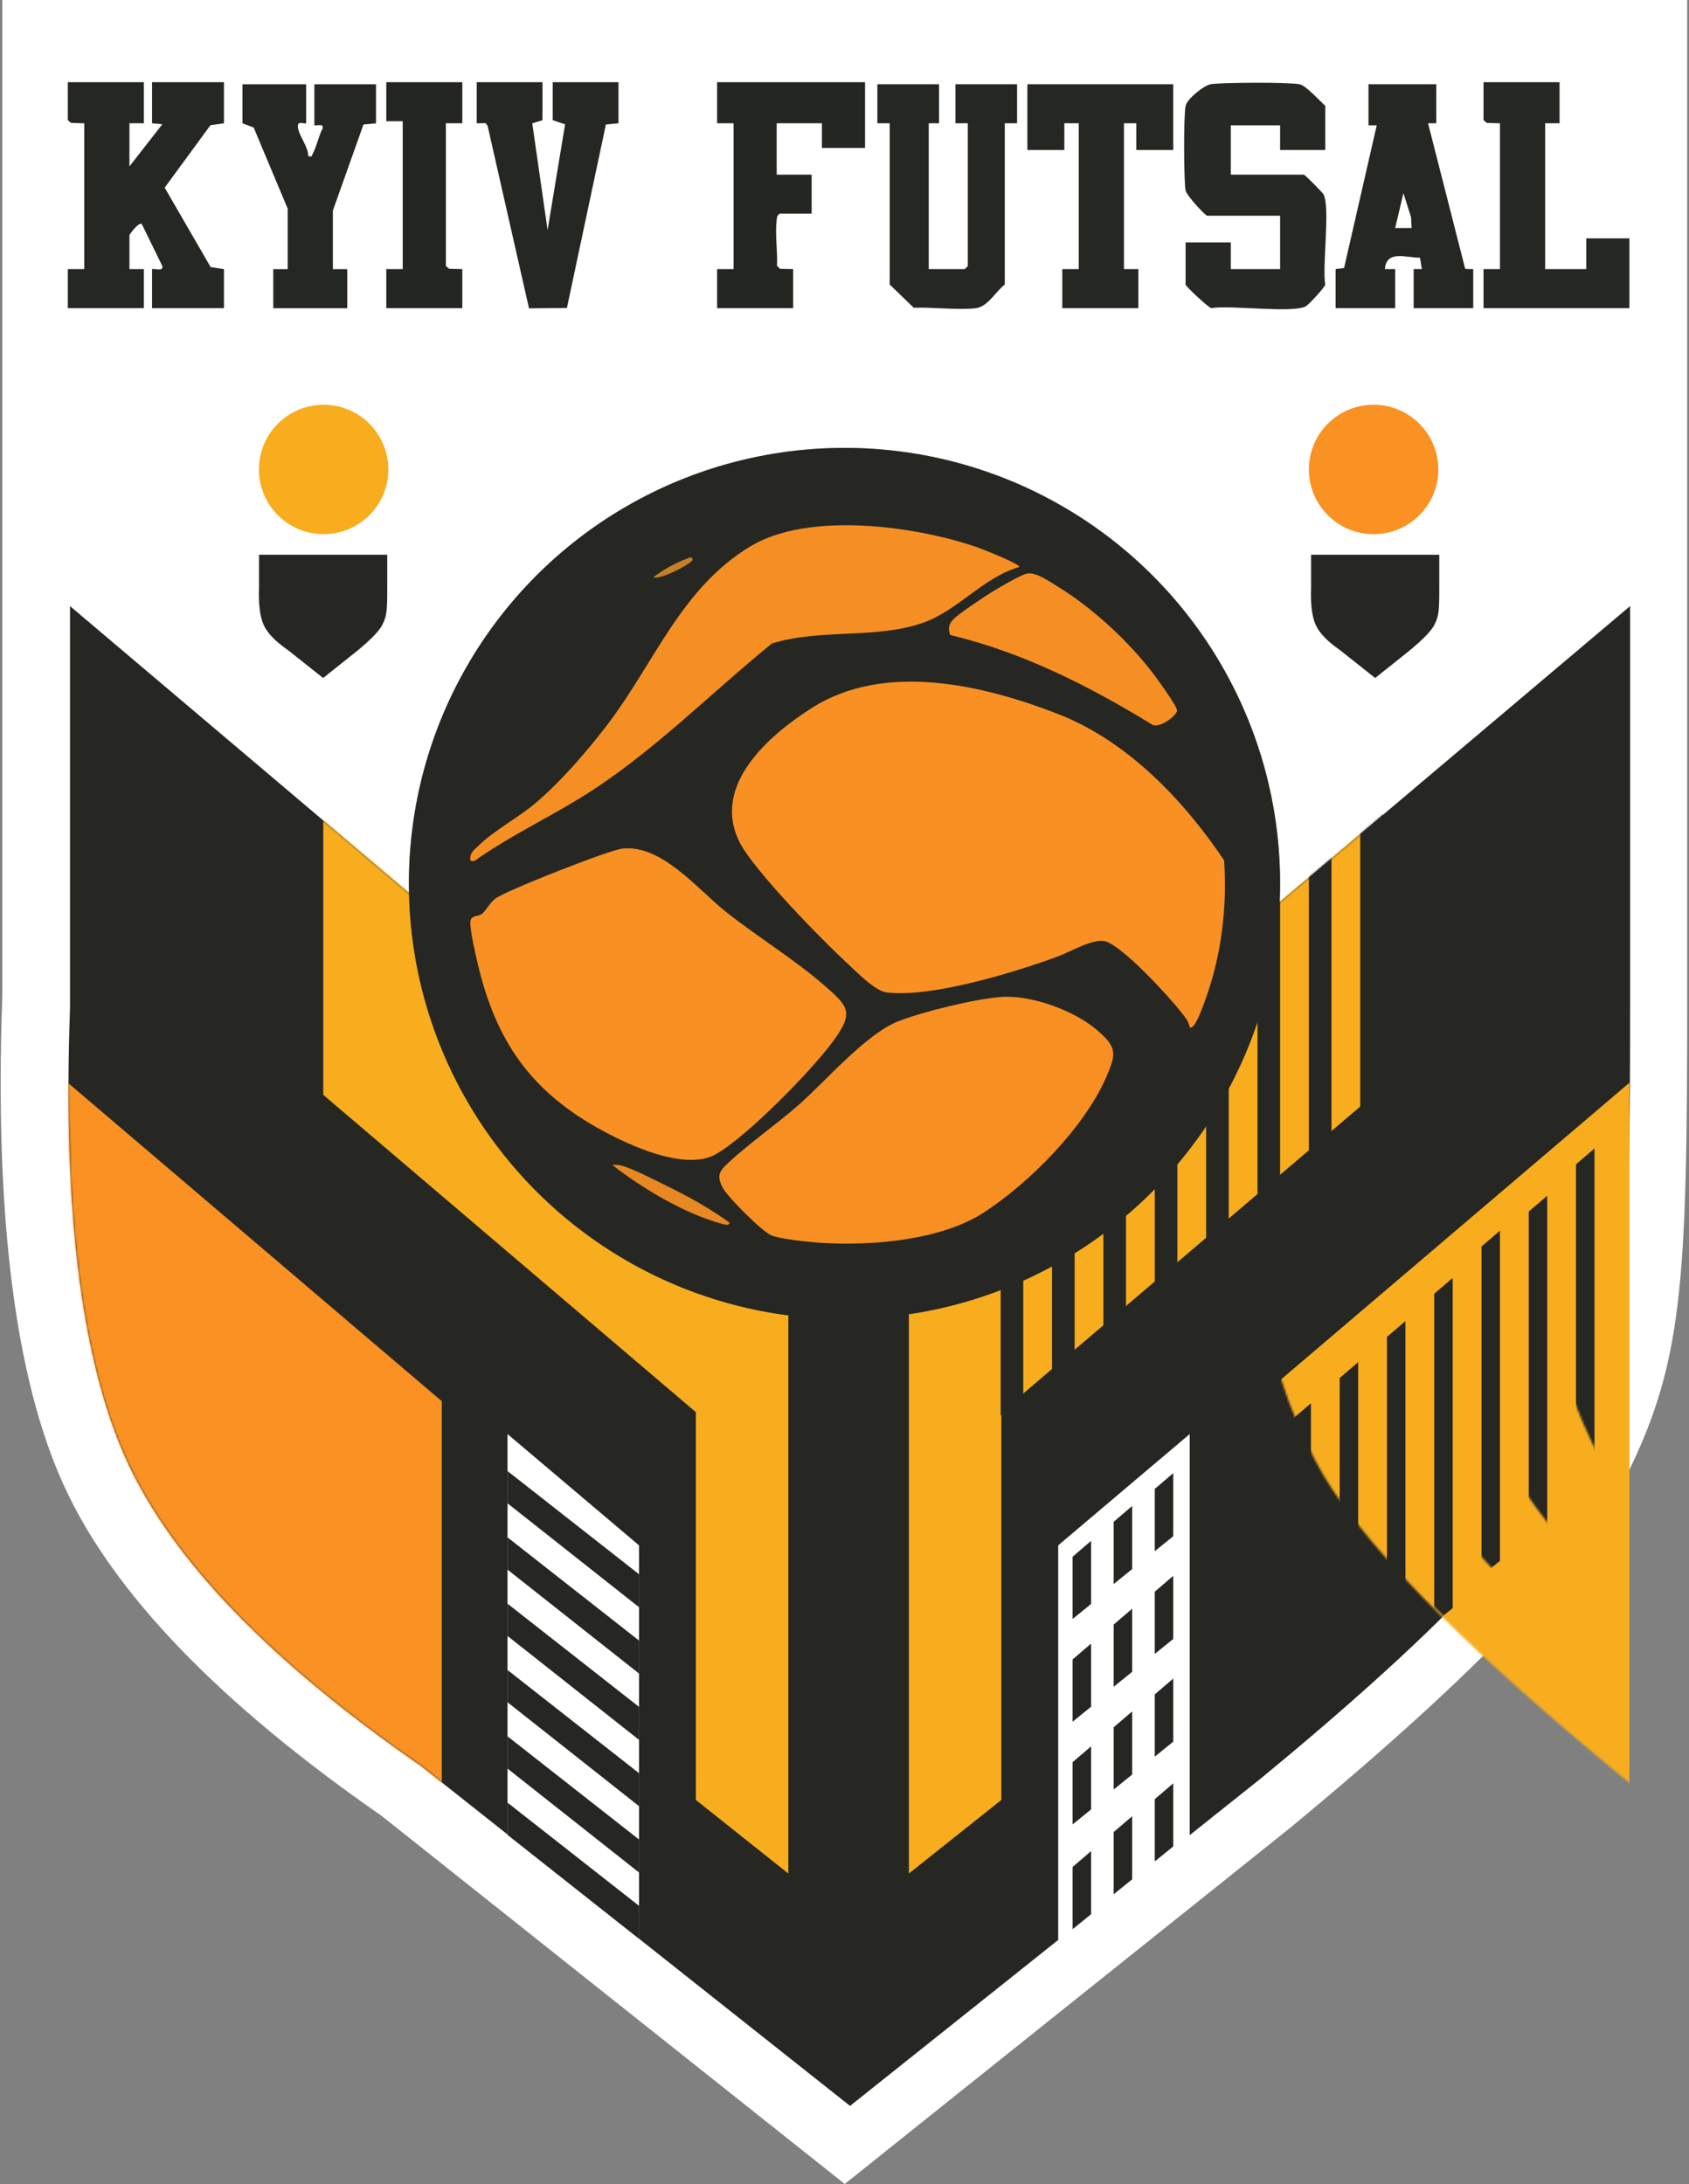
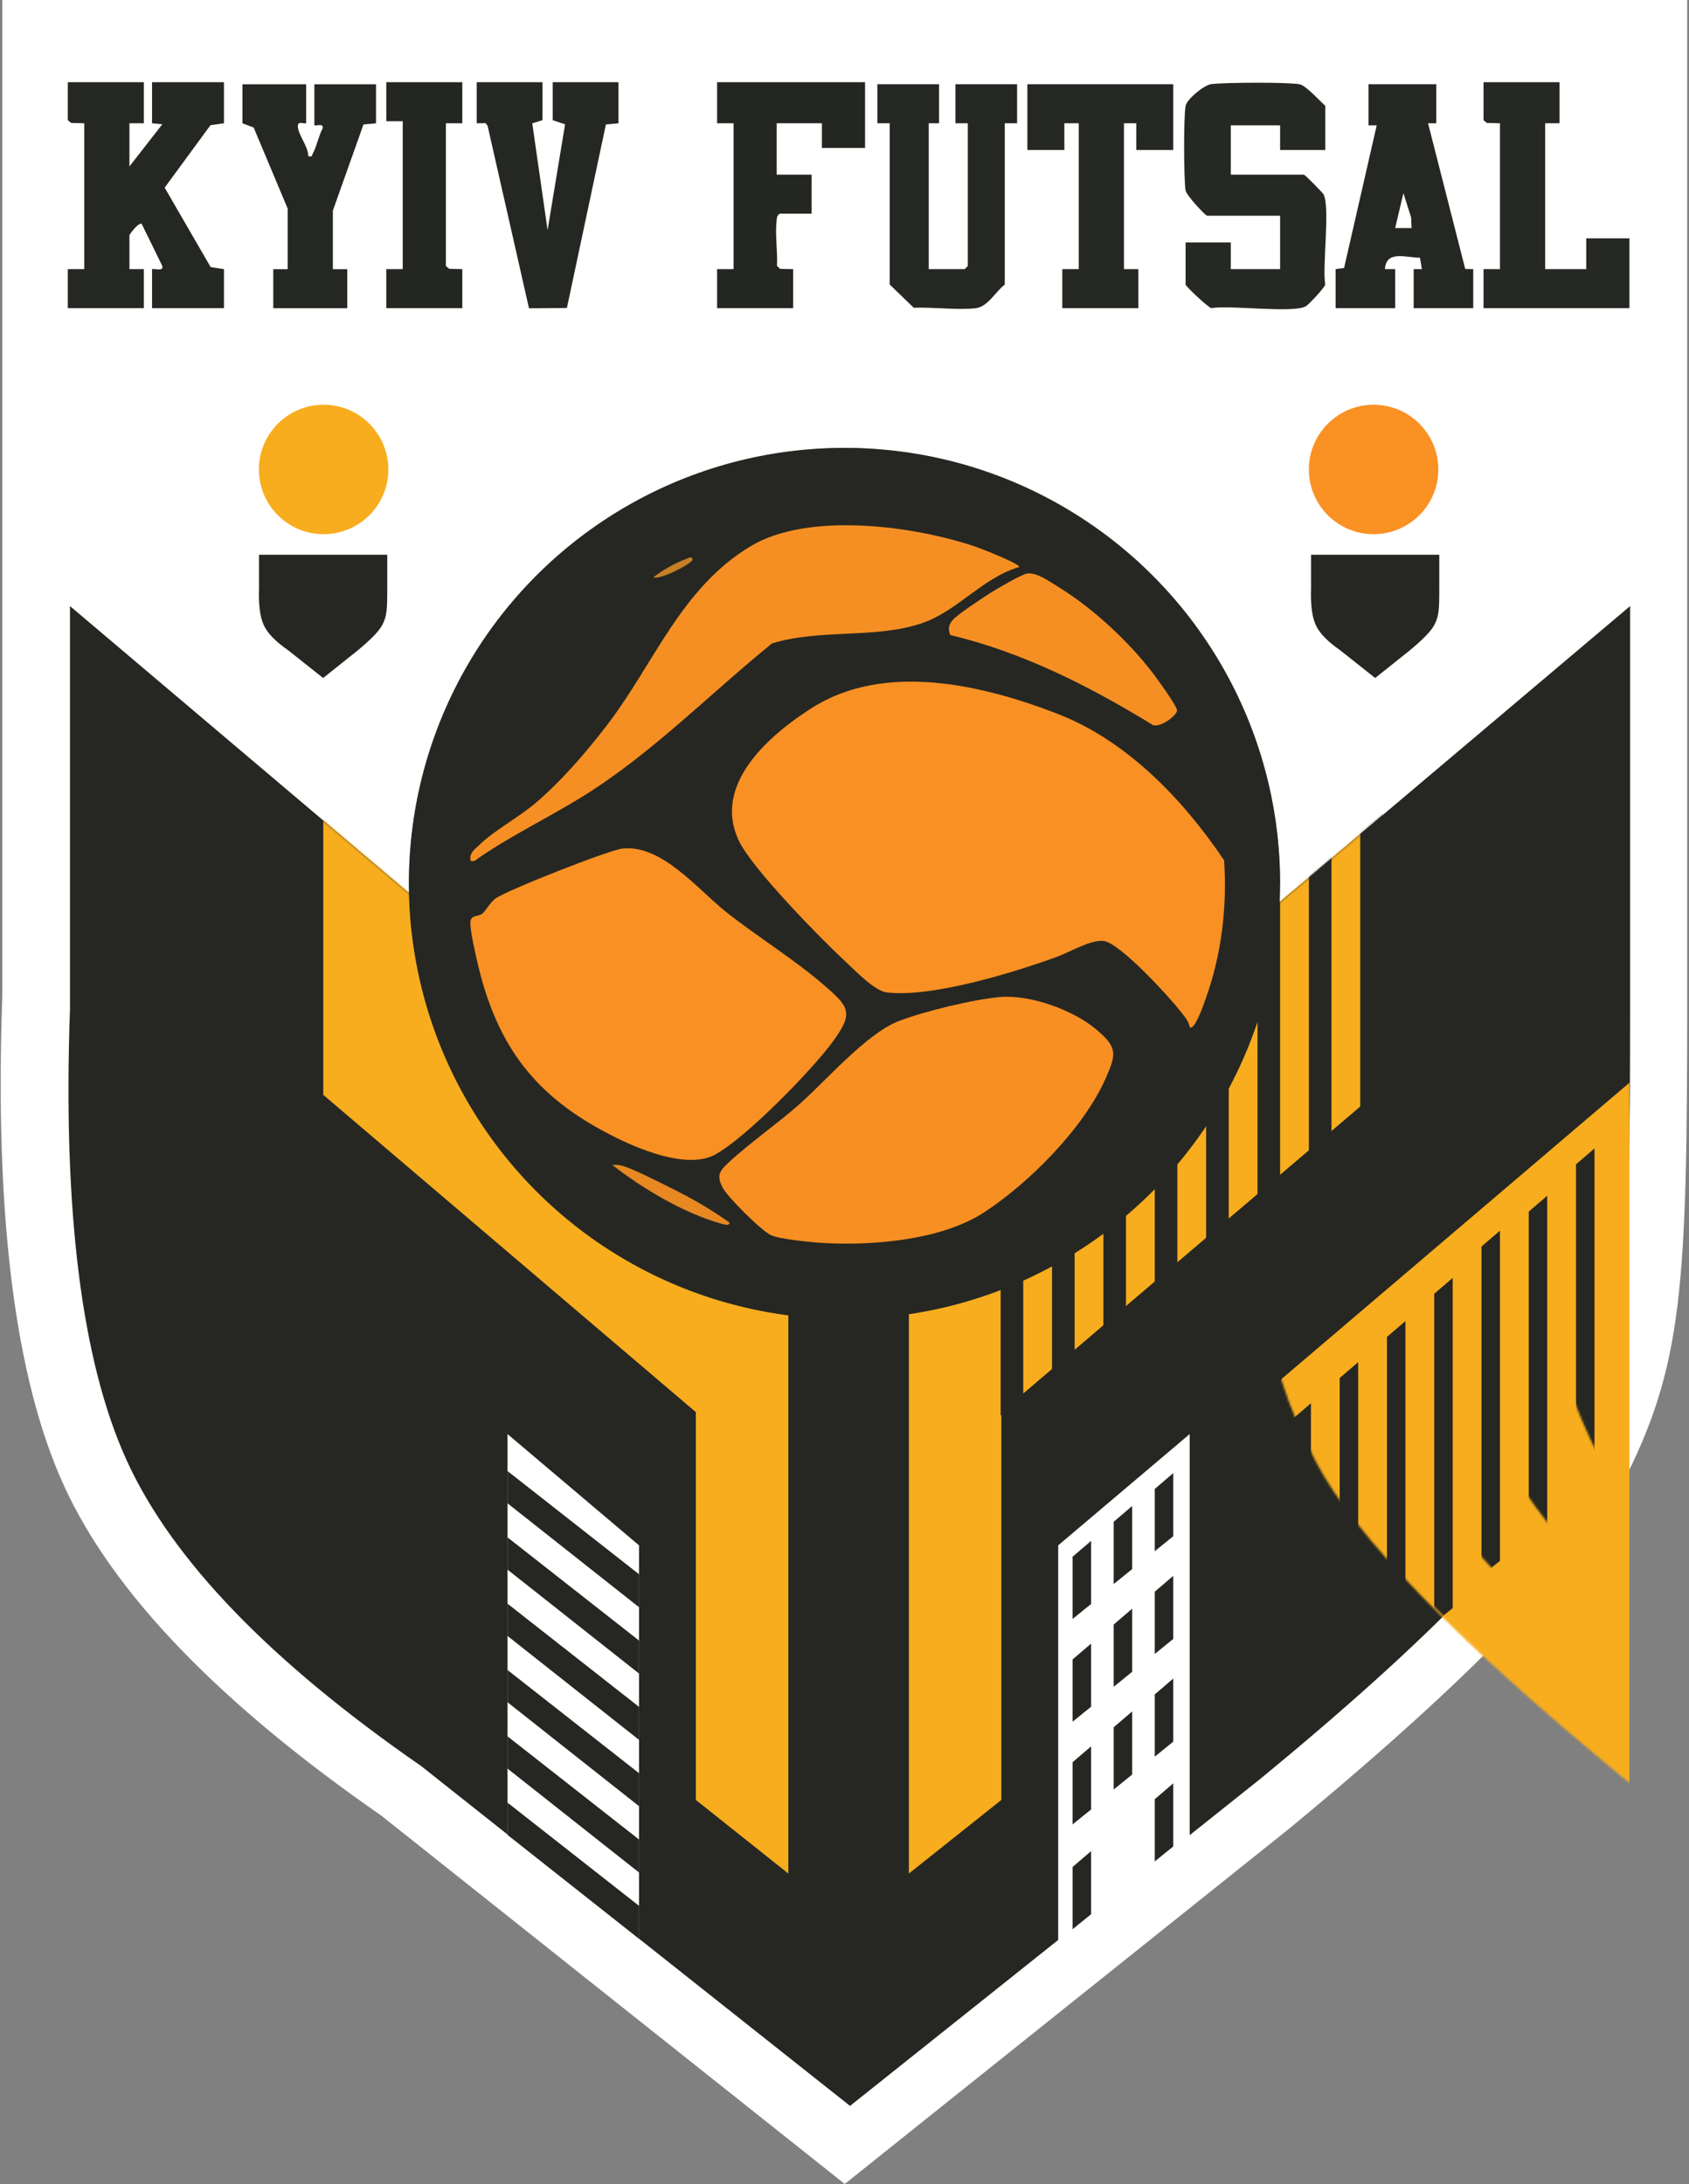
<svg xmlns="http://www.w3.org/2000/svg" xmlns:xlink="http://www.w3.org/1999/xlink" width="822px" height="1063px" viewBox="0 0 822 1063" version="1.1">
  <rect x="0" y="0" width="822" height="1063" fill="#808080" stroke="none" />
  <title>KYIV FUTSAL LOGO</title>
  <defs>
    <path d="M760,0 L760,196.088 C760,327.68 758.144,362.437 730.366,416.214 C711.848,452.066 661.923,503.452 580.594,570.372 L545.668,598.215 L545.668,403 L481.668,457.166 L481.668,649.237 L380.364,730 L277.668,648.614 L277.668,457.166 L213.668,403 L213.668,597.895 L171.595,564.552 C98.253,513.773 50.558,464.327 28.509,416.214 C6.46,368.101 -2.8,294.726 0.731,196.088 L0.731,0 L380,321.036 L760,0 Z" id="path-1" />
    <circle id="path-3" cx="217" cy="212" r="212" />
  </defs>
  <g id="Page-1" stroke="none" stroke-width="1" fill="none" fill-rule="evenodd">
    <g id="LOGO-Preview" transform="translate(-654, -533)">
      <g id="KYIV-FUTSAL-LOGO" transform="translate(654, 533)">
        <path d="M1.121,0 L821.125,0 C821.125,228.068 821.125,389.617 821.125,484.647 C821.125,627.193 819.121,664.842 789.121,723.096 C769.121,761.932 715.203,817.596 627.368,890.086 L411.121,1063 L185.653,883.781 C106.444,828.776 54.934,775.214 31.121,723.096 C7.308,670.979 -2.692,591.496 1.121,484.647 L1.121,0 Z" id="Rectangle" fill="#FFFFFF" />
        <polygon id="Rectangle-3" fill="#262722" points="247 877.392 311 927.614 311 943.67 247 893.096" />
        <polygon id="Rectangle-3-Copy" fill="#262722" points="247 845.113 311 895.336 311 911.392 247 860.818" />
        <polygon id="Rectangle-3-Copy-2" fill="#262722" points="247 812.835 311 863.058 311 879.113 247 828.54" />
        <polygon id="Rectangle-3-Copy-3" fill="#262722" points="247 780.557 311 830.779 311 846.835 247 796.261" />
        <polygon id="Rectangle-3-Copy-4" fill="#262722" points="247 748.278 311 798.501 311 814.557 247 763.983" />
        <polygon id="Rectangle-3-Copy-5" fill="#262722" points="247 716 311 766.223 311 782.278 247 731.705" />
        <path d="M70,40 L70,60 L63,60 L63,81 L78.99,60.49 L74,60 L74,40 L109,40 L109,60 L102.43,60.93 L80.14,91.33 L102.51,129.99 L109,131 L109,150 L74,150 L74,131 C75.63,130.63 79.53,132.26 79.01,129.5 L68.98,109 C67.51,107.98 63,114.07 63,114.49 L63,130.99 L70,130.99 L70,149.99 L33,149.99 L33,130.99 L41,130.99 L41,60 L34.65,59.84 L33,58.5 L33,40 L70,40 Z" id="Path" fill="#252723" fill-rule="nonzero" />
        <path d="M645,73 L623,73 L623,61 L599,61 L599,85 L634.5,85 C635.17,85 643.71,93.85 644.05,94.45 C647.53,100.5 643.41,129.72 644.97,138.48 C644.69,139.96 636.98,148.23 635.55,149.06 C629.37,152.61 598.55,148.37 589.52,149.98 C588.08,149.7 577,139.36 577,138.5 L577,118 L599,118 L599,131 L623,131 L623,105 L587.5,105 C586.66,105 577.28,95.02 576.95,92.55 C576.14,86.5 575.97,57.02 577.02,51.52 C577.65,48.22 585.99,41.43 589.45,40.95 C595.62,40.11 626.87,39.94 632.47,41.01 C635.59,41.61 642.33,49.17 644.99,51.49 L644.99,72.99 L645,73 Z" id="Path" fill="#262824" fill-rule="nonzero" />
        <path d="M457,41 L457,60 L452,60 L452,131 L469.5,131 L471,129.5 L471,60 L465,60 L465,41 L495,41 L495,60 L489,60 L489,138.5 C484.25,142.18 480.76,149.45 474.56,150.06 C465.27,150.98 454.19,149.43 444.7,149.79 L433,138.49 L433,60 L427,60 L427,41 L457,41 Z" id="Path" fill="#252723" fill-rule="nonzero" />
        <path d="M699,41 L699,60 L695,60 C695,60 713.1,130.91 713.1,130.91 L717,131 L717,150 L688,150 L688,131 L692.01,131 C692.01,131 691.07,125.44 691.07,125.44 C684.14,125.39 674.62,121.65 674.01,130.99 L679.01,130.99 L679.01,150 L650.01,150 L650.01,131 L654.14,130.42 L670.02,61 L666.01,61 L666.01,41 L699.01,41 L699,41 Z M687,111 L686.74,105.76 L683.01,94.01 L679,111 L687.01,111 L687,111 Z" id="Shape" fill="#252723" fill-rule="nonzero" />
        <polygon id="Path" fill="#252723" fill-rule="nonzero" points="264 40 264 58.5 259.04 60.03 266.5 112.01 275.01 60.51 269 58.5 269 40 301 40 301 60 294.88 60.58 275.9 149.9 257.46 150.07 237.3 61.22 236.33 59.95 232 60 232 40" />
        <path d="M421,40 L421,72 L400,72 L400,60 L378,60 L378,85 L395,85 L395,104 L379.5,104 C378.07,104.88 378.12,105.99 377.95,107.45 C377.17,114.13 378.5,122.48 378.14,129.36 L379.64,130.86 L386,131 L386,150 L349,150 L349,131 L357,131 L357,60 L349,60 L349,40 L421,40 Z" id="Path" fill="#242622" fill-rule="nonzero" />
        <polygon id="Path" fill="#252723" fill-rule="nonzero" points="571 41 571 73 553 73 553.01 59.99 547 60 547 131 554 131 554 150 517 150 517 131 525 131 525 60 517.99 59.99 518 73 500 73 500 41" />
        <path d="M149,41 L149,60 C147.16,60.3 144.89,58.79 144.97,61.52 C145.1,65.77 150.1,71.26 150.01,76.01 C152.3,76.43 151.6,75.86 152.23,74.73 C154.11,71.37 155.1,66.09 157.01,62.5 C157.54,59.93 154.51,61.26 153,61.01 L153,41.01 L183,41.01 L183,60.01 L176.89,60.6 L162,102.51 L162,131.01 L169,131.01 L169,150.01 L133,150.01 L133,131.01 L140,131.01 L140,101.51 L123.45,62.07 L118,60.01 L118,41.01 L149,41.01 L149,41 Z" id="Path" fill="#252723" fill-rule="nonzero" />
        <polygon id="Path" fill="#262824" fill-rule="nonzero" points="759 40 759 60 752 60 752 131 772 131 772 116 793 116 793 150 722 150 722 131 730 131 730 60 723.65 59.84 722 58.5 722 40" />
        <polygon id="Path" fill="#242622" fill-rule="nonzero" points="225 40 225 60 217 60 217 129.5 218.65 130.84 225 131 225 150 188 150 188 131 196 131 196 59 188 59 188 40" />
        <g id="Group" transform="translate(33.332, 295)">
          <mask id="mask-2" fill="white">
            <use xlink:href="#path-1" />
          </mask>
          <use id="Combined-Shape" fill="#262722" xlink:href="#path-1" />
          <polygon id="Rectangle-Copy" fill="#F7AD1E" mask="url(#mask-2)" transform="translate(668.668, 506) scale(-1, 1) translate(-668.668, -506)" points="577.668 232 759.668 387 759.668 780 577.668 780" />
          <g id="Rectangle-Copy" mask="url(#mask-2)">
            <g transform="translate(577.668, 232)" />
          </g>
          <g mask="url(#mask-2)">
            <g transform="translate(123, 97)">
              <path d="M1,1 L182.331,157.966 L182.332,142.904 L227.332,142.904 L227.332,519.904 L182.332,484.084 L182.331,295.334 L1,140.904 L1,1 Z M512.332,1 L331.001,157.966 L331,142.904 L286,142.904 L286,519.904 L331,484.084 L331.001,295.334 L512.332,140.904 L512.332,1 Z" id="Combined-Shape" fill="#F7AD1E" />
              <g id="Group" stroke-width="1" fill="none" transform="translate(330.668, 2)">
                <polygon id="Rectangle-4" fill="#262722" points="0 200 11 200 11 285 0 295" />
                <polygon id="Rectangle-4-Copy" fill="#262722" points="25 180 36 180 36 265 25 275" />
                <polygon id="Rectangle-4-Copy-3" fill="#262722" points="50 190 61 190 61 275 50 285" />
                <polygon id="Rectangle-4-Copy-2" fill="#262722" points="75 170 86 170 86 255 75 265" />
                <polygon id="Rectangle-4-Copy-5" fill="#262722" points="100 120 111 120 111 205 100 215" />
                <polygon id="Rectangle-4-Copy-4" fill="#262722" points="125 30 136 30 136 185 125 195" />
                <polygon id="Rectangle-4-Copy-7" fill="#262722" points="150 20 161 20 161 165 150 175" />
                <polygon id="Rectangle-4-Copy-6" fill="#262722" points="175 -3.71057352e-12 186 -3.71057352e-12 186 138.684 175 155" />
              </g>
            </g>
          </g>
-           <polygon id="Rectangle" fill="#F99123" mask="url(#mask-2)" points="-0.332 232 181.668 387 181.668 780 -0.332 780" />
          <polygon id="Rectangle-Copy-6" fill="#262722" mask="url(#mask-2)" transform="translate(600.168, 472) scale(-1, 1) translate(-600.168, -472)" points="595.668 388 604.668 395.709 604.668 556 595.668 548.717" />
          <polygon id="Rectangle-Copy-16" fill="#262722" mask="url(#mask-2)" transform="translate(623.168, 452) scale(-1, 1) translate(-623.168, -452)" points="618.668 368 627.668 375.709 627.668 536 618.668 528.717" />
          <polygon id="Rectangle-Copy-17" fill="#262722" mask="url(#mask-2)" transform="translate(646.168, 432) scale(-1, 1) translate(-646.168, -432)" points="641.668 348 650.668 355.709 650.668 516 641.668 508.717" />
          <polygon id="Rectangle-Copy-18" fill="#262722" mask="url(#mask-2)" transform="translate(669.168, 411) scale(-1, 1) translate(-669.168, -411)" points="664.668 327 673.668 334.709 673.668 495 664.668 487.717" />
          <polygon id="Rectangle-Copy-19" fill="#262722" mask="url(#mask-2)" transform="translate(692.168, 388) scale(-1, 1) translate(-692.168, -388)" points="687.668 304 696.668 311.709 696.668 472 687.668 464.717" />
          <polygon id="Rectangle-Copy-20" fill="#262722" mask="url(#mask-2)" transform="translate(715.168, 371) scale(-1, 1) translate(-715.168, -371)" points="710.668 287 719.668 294.709 719.668 455 710.668 447.717" />
          <polygon id="Rectangle-Copy-21" fill="#262722" mask="url(#mask-2)" transform="translate(738.168, 348) scale(-1, 1) translate(-738.168, -348)" points="733.668 264 742.668 271.709 742.668 432 733.668 424.717" />
        </g>
        <g id="Group" transform="translate(194, 218)">
          <mask id="mask-4" fill="white">
            <use xlink:href="#path-3" />
          </mask>
          <use id="Oval-2" fill="#262722" xlink:href="#path-3" />
-           <path d="M217,0 C334.084,0 429,94.916 429,212 C429,329.084 334.084,424 217,424 C99.916,424 5,329.084 5,212 C5,94.916 99.916,0 217,0 Z M217,20 C110.961,20 25,105.961 25,212 C25,318.039 110.961,404 217,404 C323.039,404 409,318.039 409,212 C409,105.961 323.039,20 217,20 Z" id="Oval-2" fill="#262722" fill-rule="nonzero" mask="url(#mask-4)" />
+           <path d="M217,0 C334.084,0 429,94.916 429,212 C99.916,424 5,329.084 5,212 C5,94.916 99.916,0 217,0 Z M217,20 C110.961,20 25,105.961 25,212 C25,318.039 110.961,404 217,404 C323.039,404 409,318.039 409,212 C409,105.961 323.039,20 217,20 Z" id="Oval-2" fill="#262722" fill-rule="nonzero" mask="url(#mask-4)" />
          <g mask="url(#mask-4)" fill-rule="nonzero" id="Path">
            <g transform="translate(33.903, 37.297)">
              <path d="M351.107,244.704 C350.677,241.614 348.337,239.194 346.487,236.814 C340.837,229.534 317.577,204.234 309.537,202.754 C303.507,201.644 292.537,208.244 286.357,210.474 C265.117,218.154 225.577,230.364 203.567,227.734 C197.937,227.064 188.637,217.444 184.077,213.224 C171.767,201.824 138.667,168.044 131.917,154.384 C118.347,126.924 146.137,102.684 167.177,89.294 C202.627,66.754 250.317,77.954 287.047,92.244 C320.697,105.334 348.007,133.964 367.847,163.444 C369.367,186.314 366.587,209.394 358.837,230.944 C358.157,232.844 353.547,246.574 351.107,244.694 L351.107,244.704 Z" fill="#F89023" />
              <path d="M6.817,189.414 C8.247,188.304 10.677,183.974 13.047,182.164 C18.267,178.184 67.987,158.664 74.667,157.794 C93.917,155.294 111.517,177.524 125.607,188.684 C140.497,200.474 158.577,211.634 172.567,223.724 C185.217,234.654 187.917,237.344 177.487,251.594 C167.057,265.844 135.537,298.024 120.417,306.524 C106.667,314.254 82.447,303.854 69.217,297.074 C33.217,278.654 14.557,254.714 4.967,215.324 C3.877,210.864 0.617,196.904 1.037,193.214 C1.407,190.004 4.857,190.924 6.817,189.404 L6.817,189.414 Z" fill="#F89023" />
              <path d="M258.887,229.994 C273.427,228.724 294.447,236.314 305.577,245.724 C315.847,254.404 315.567,257.434 310.287,269.394 C299.567,293.734 272.967,320.544 250.817,334.924 C230.217,348.304 196.817,351.094 172.597,349.684 C167.127,349.364 151.847,347.894 147.357,345.924 C142.867,343.954 126.027,327.244 123.697,322.584 C120.807,316.814 122.207,314.734 126.567,310.664 C136.847,301.054 150.317,291.764 161.107,282.204 C174.307,270.494 193.867,247.674 209.567,241.664 C221.957,236.934 245.757,231.124 258.877,229.984 L258.887,229.994 Z" fill="#F88F23" />
              <path d="M271.847,23.894 C276.397,23.004 283.047,27.864 287.017,30.294 C303.897,40.604 321.567,57.034 333.517,72.794 C335.587,75.534 344.737,88.134 344.937,90.394 C345.157,92.894 335.527,100.154 332.267,97.034 C301.747,78.394 269.547,62.124 234.537,53.784 C233.367,50.534 233.827,48.594 236.057,46.164 C238.447,43.564 251.097,35.154 254.777,32.884 C258.027,30.884 268.857,24.484 271.857,23.894 L271.847,23.894 Z" fill="#F68F23" />
              <path d="M127.087,339.714 C127.267,341.644 123.987,340.534 123.037,340.264 C105.077,335.304 84.687,323.134 70.097,311.714 C71.817,311.574 73.457,311.684 75.127,312.174 C80.857,313.864 92.547,319.924 98.457,322.844 C108.737,327.914 117.727,333.094 127.087,339.714 L127.087,339.714 Z" fill="#E78823" />
              <path d="M90.097,25.694 C93.977,22.494 101.017,18.544 105.787,16.884 C106.537,16.624 109.267,14.854 109.077,17.204 C108.937,19.004 93.167,27.154 90.097,25.694 Z" fill="#C67F27" />
              <path d="M268.097,20.694 C250.457,25.784 238.007,42.144 220.887,47.984 C198.047,55.784 171.307,50.614 147.797,57.894 C117.307,82.594 89.027,111.734 55.417,132.514 C38.747,142.824 21.417,151.074 5.137,162.234 C3.787,163.164 3.207,164.204 1.117,163.704 C0.397,159.944 2.797,158.444 5.097,156.204 C12.577,148.904 24.367,142.644 32.587,135.694 C45.087,125.114 57.547,110.674 67.527,97.634 C90.647,67.444 103.417,30.974 137.437,10.544 C165.587,-6.356 217.177,0.614 247.367,10.954 C249.257,11.604 269.097,19.364 268.107,20.704 L268.097,20.694 Z" fill="#F68F23" />
            </g>
          </g>
        </g>
        <g id="Group" transform="translate(205, 30)">
          <path d="M433.06,240 L495.466,240 C495.466,243.534 495.466,248.906 495.466,256.117 C495.466,266.933 495.313,269.789 493.03,274.209 C491.508,277.156 487.405,281.38 480.72,286.88 L464.263,300 L447.104,286.402 C441.076,282.228 437.155,278.164 435.343,274.209 C433.531,270.255 432.77,264.224 433.06,256.117 L433.06,240 Z" id="Combined-Shape" fill="#262722" />
          <circle id="Oval" fill="#F99123" cx="463.5" cy="198.5" r="31.5" />
        </g>
        <path d="M126.06,270 L188.466,270 C188.466,273.534 188.466,278.906 188.466,286.117 C188.466,296.933 188.313,299.789 186.03,304.209 C184.508,307.156 180.405,311.38 173.72,316.88 L157.263,330 L140.104,316.402 C134.076,312.228 130.155,308.164 128.343,304.209 C126.531,300.255 125.77,294.224 126.06,286.117 L126.06,270 Z" id="Combined-Shape-Copy-2" fill="#262722" />
        <polygon id="Rectangle-Copy-4" fill="#262722" transform="translate(526.5, 769) scale(-1, 1) translate(-526.5, -769)" points="522 750 531 757.709 531 788 522 780.717" />
        <polygon id="Rectangle-Copy-5" fill="#262722" transform="translate(546.5, 752) scale(-1, 1) translate(-546.5, -752)" points="542 733 551 740.709 551 771 542 763.717" />
        <polygon id="Rectangle-Copy-6" fill="#262722" transform="translate(566.5, 736) scale(-1, 1) translate(-566.5, -736)" points="562 717 571 724.709 571 755 562 747.717" />
        <polygon id="Rectangle-Copy-9" fill="#262722" transform="translate(526.5, 819) scale(-1, 1) translate(-526.5, -819)" points="522 800 531 807.709 531 838 522 830.717" />
        <polygon id="Rectangle-Copy-8" fill="#262722" transform="translate(546.5, 802) scale(-1, 1) translate(-546.5, -802)" points="542 783 551 790.709 551 821 542 813.717" />
        <polygon id="Rectangle-Copy-7" fill="#262722" transform="translate(566.5, 786) scale(-1, 1) translate(-566.5, -786)" points="562 767 571 774.709 571 805 562 797.717" />
        <polygon id="Rectangle-Copy-12" fill="#262722" transform="translate(526.5, 869) scale(-1, 1) translate(-526.5, -869)" points="522 850 531 857.709 531 888 522 880.717" />
        <polygon id="Rectangle-Copy-11" fill="#262722" transform="translate(546.5, 852) scale(-1, 1) translate(-546.5, -852)" points="542 833 551 840.709 551 871 542 863.717" />
        <polygon id="Rectangle-Copy-10" fill="#262722" transform="translate(566.5, 836) scale(-1, 1) translate(-566.5, -836)" points="562 817 571 824.709 571 855 562 847.717" />
        <polygon id="Rectangle-Copy-15" fill="#262722" transform="translate(526.5, 920) scale(-1, 1) translate(-526.5, -920)" points="522 901 531 908.709 531 939 522 931.717" />
-         <polygon id="Rectangle-Copy-14" fill="#262722" transform="translate(546.5, 903) scale(-1, 1) translate(-546.5, -903)" points="542 884 551 891.709 551 922 542 914.717" />
        <polygon id="Rectangle-Copy-13" fill="#262722" transform="translate(566.5, 887) scale(-1, 1) translate(-566.5, -887)" points="562 868 571 875.709 571 906 562 898.717" />
        <circle id="Oval" fill="#F7AD1E" cx="157.5" cy="228.5" r="31.5" />
      </g>
    </g>
  </g>
</svg>